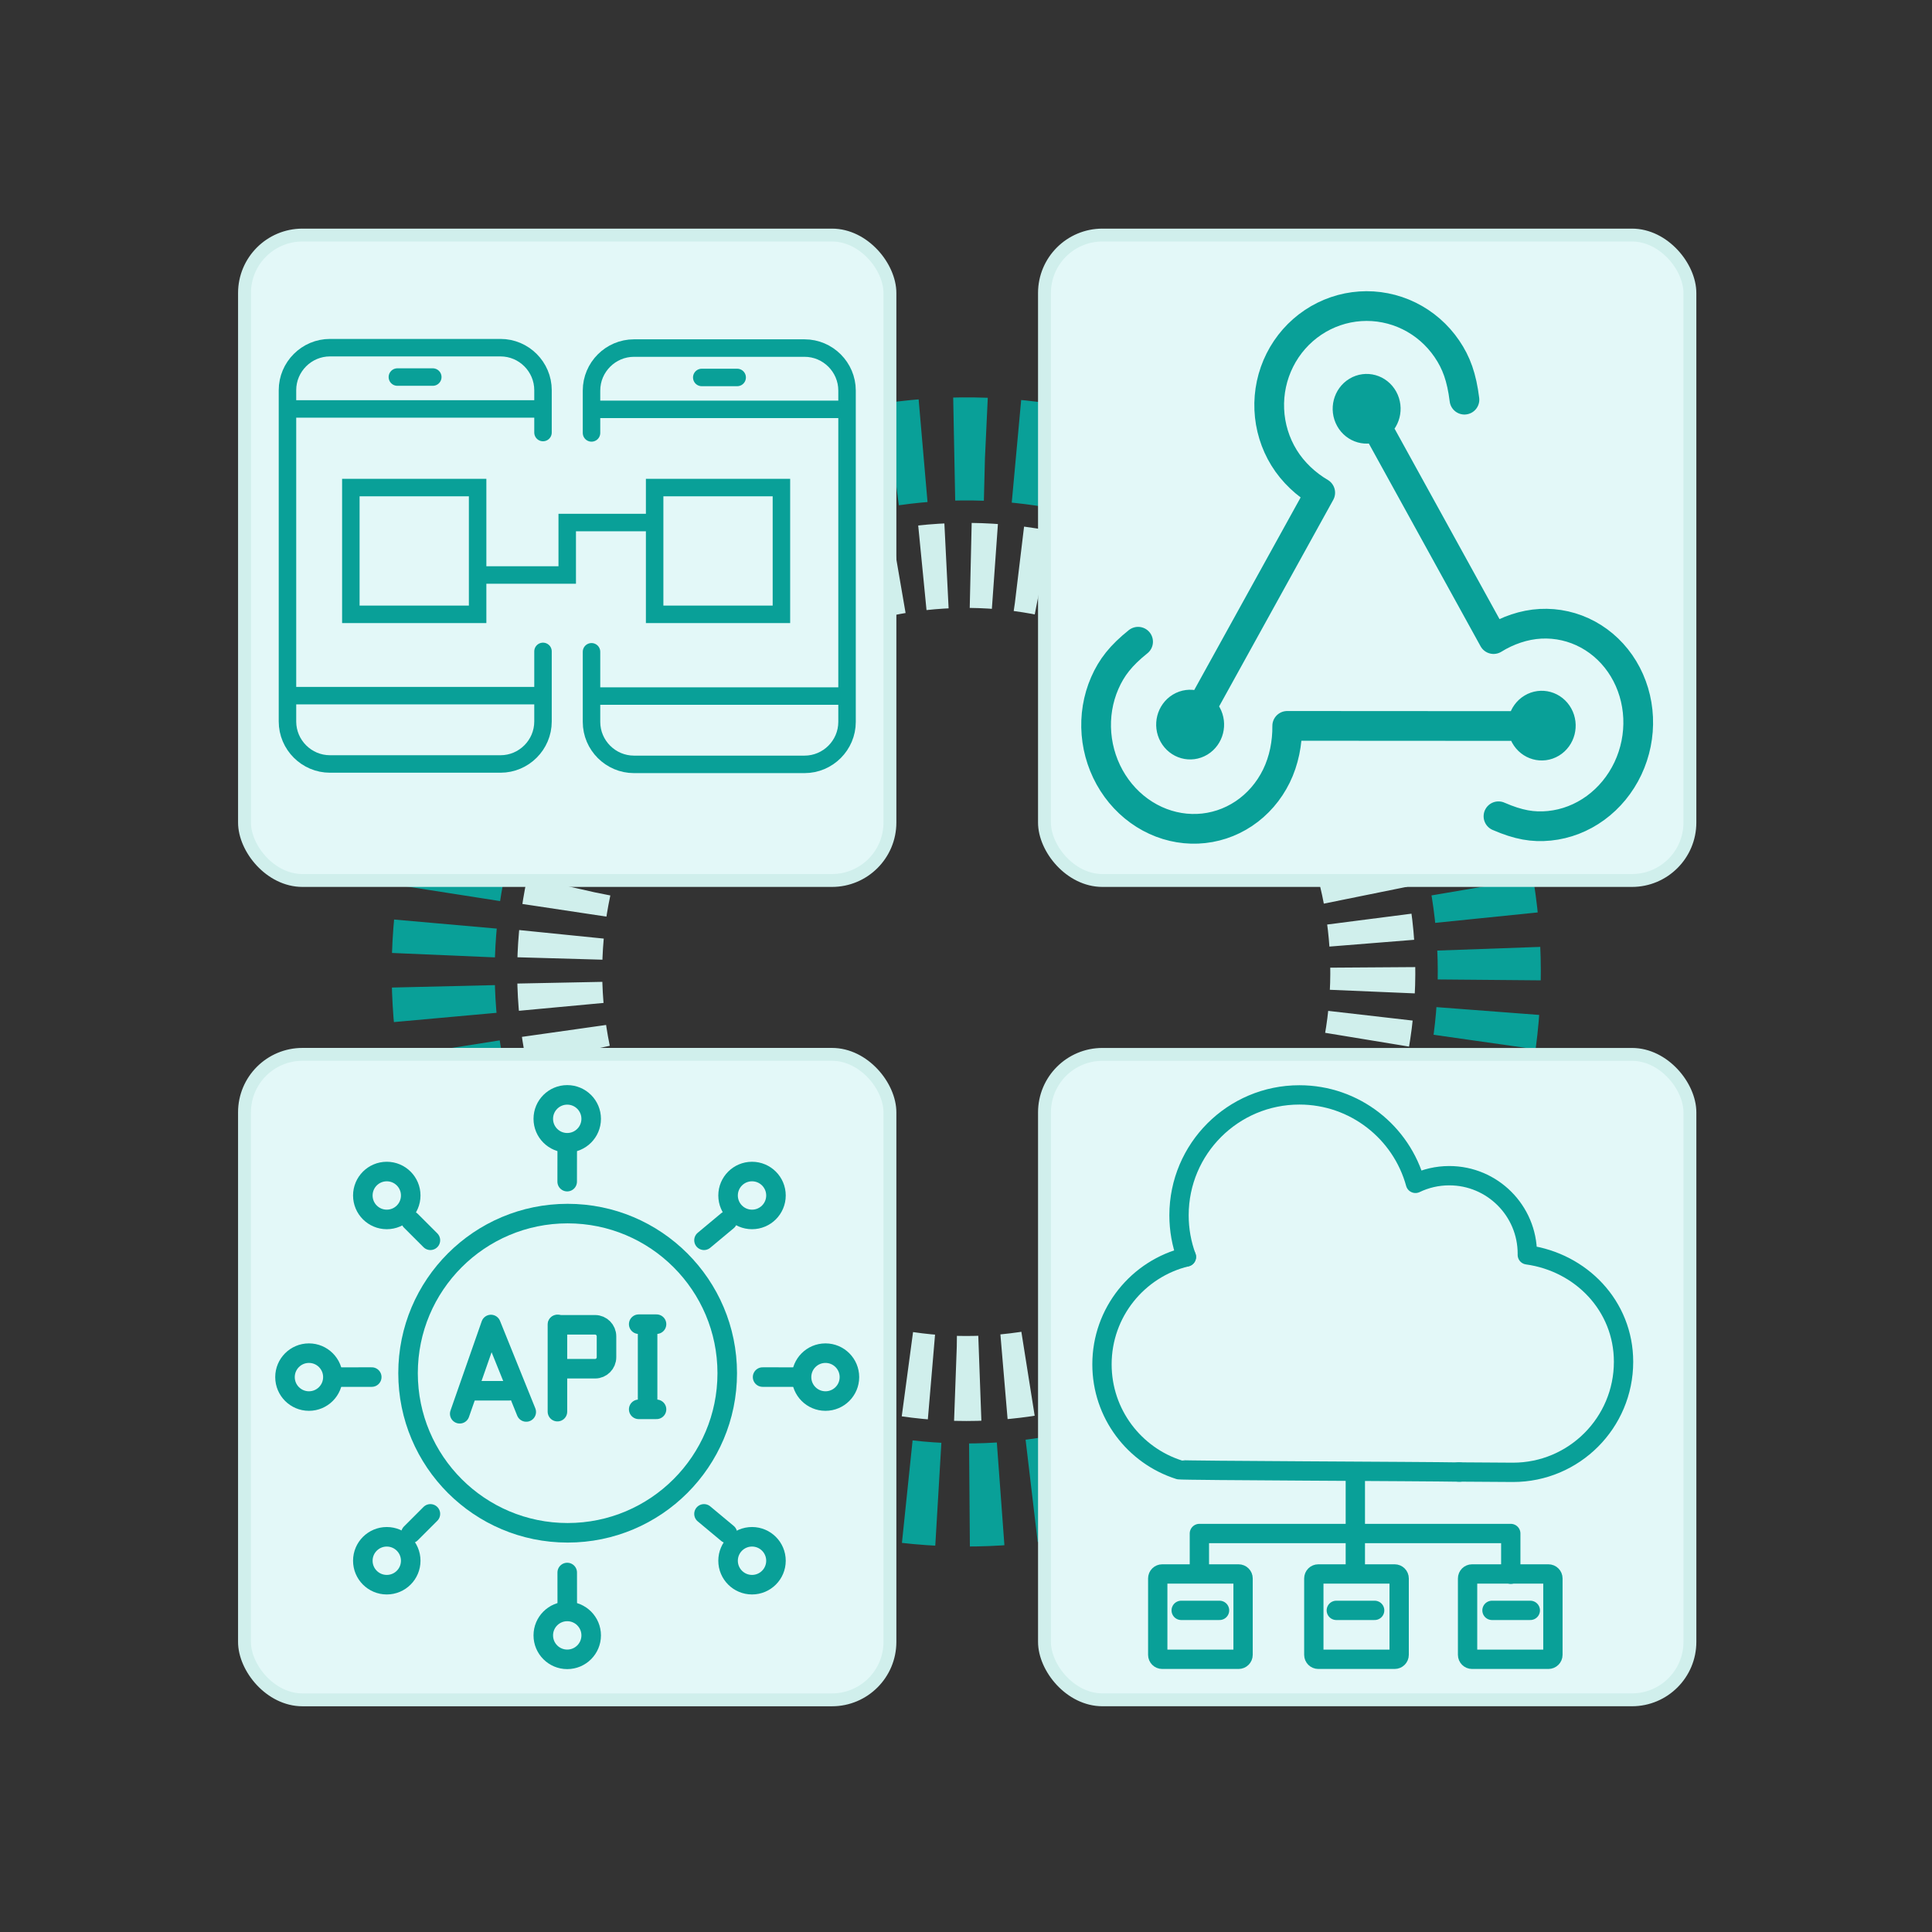
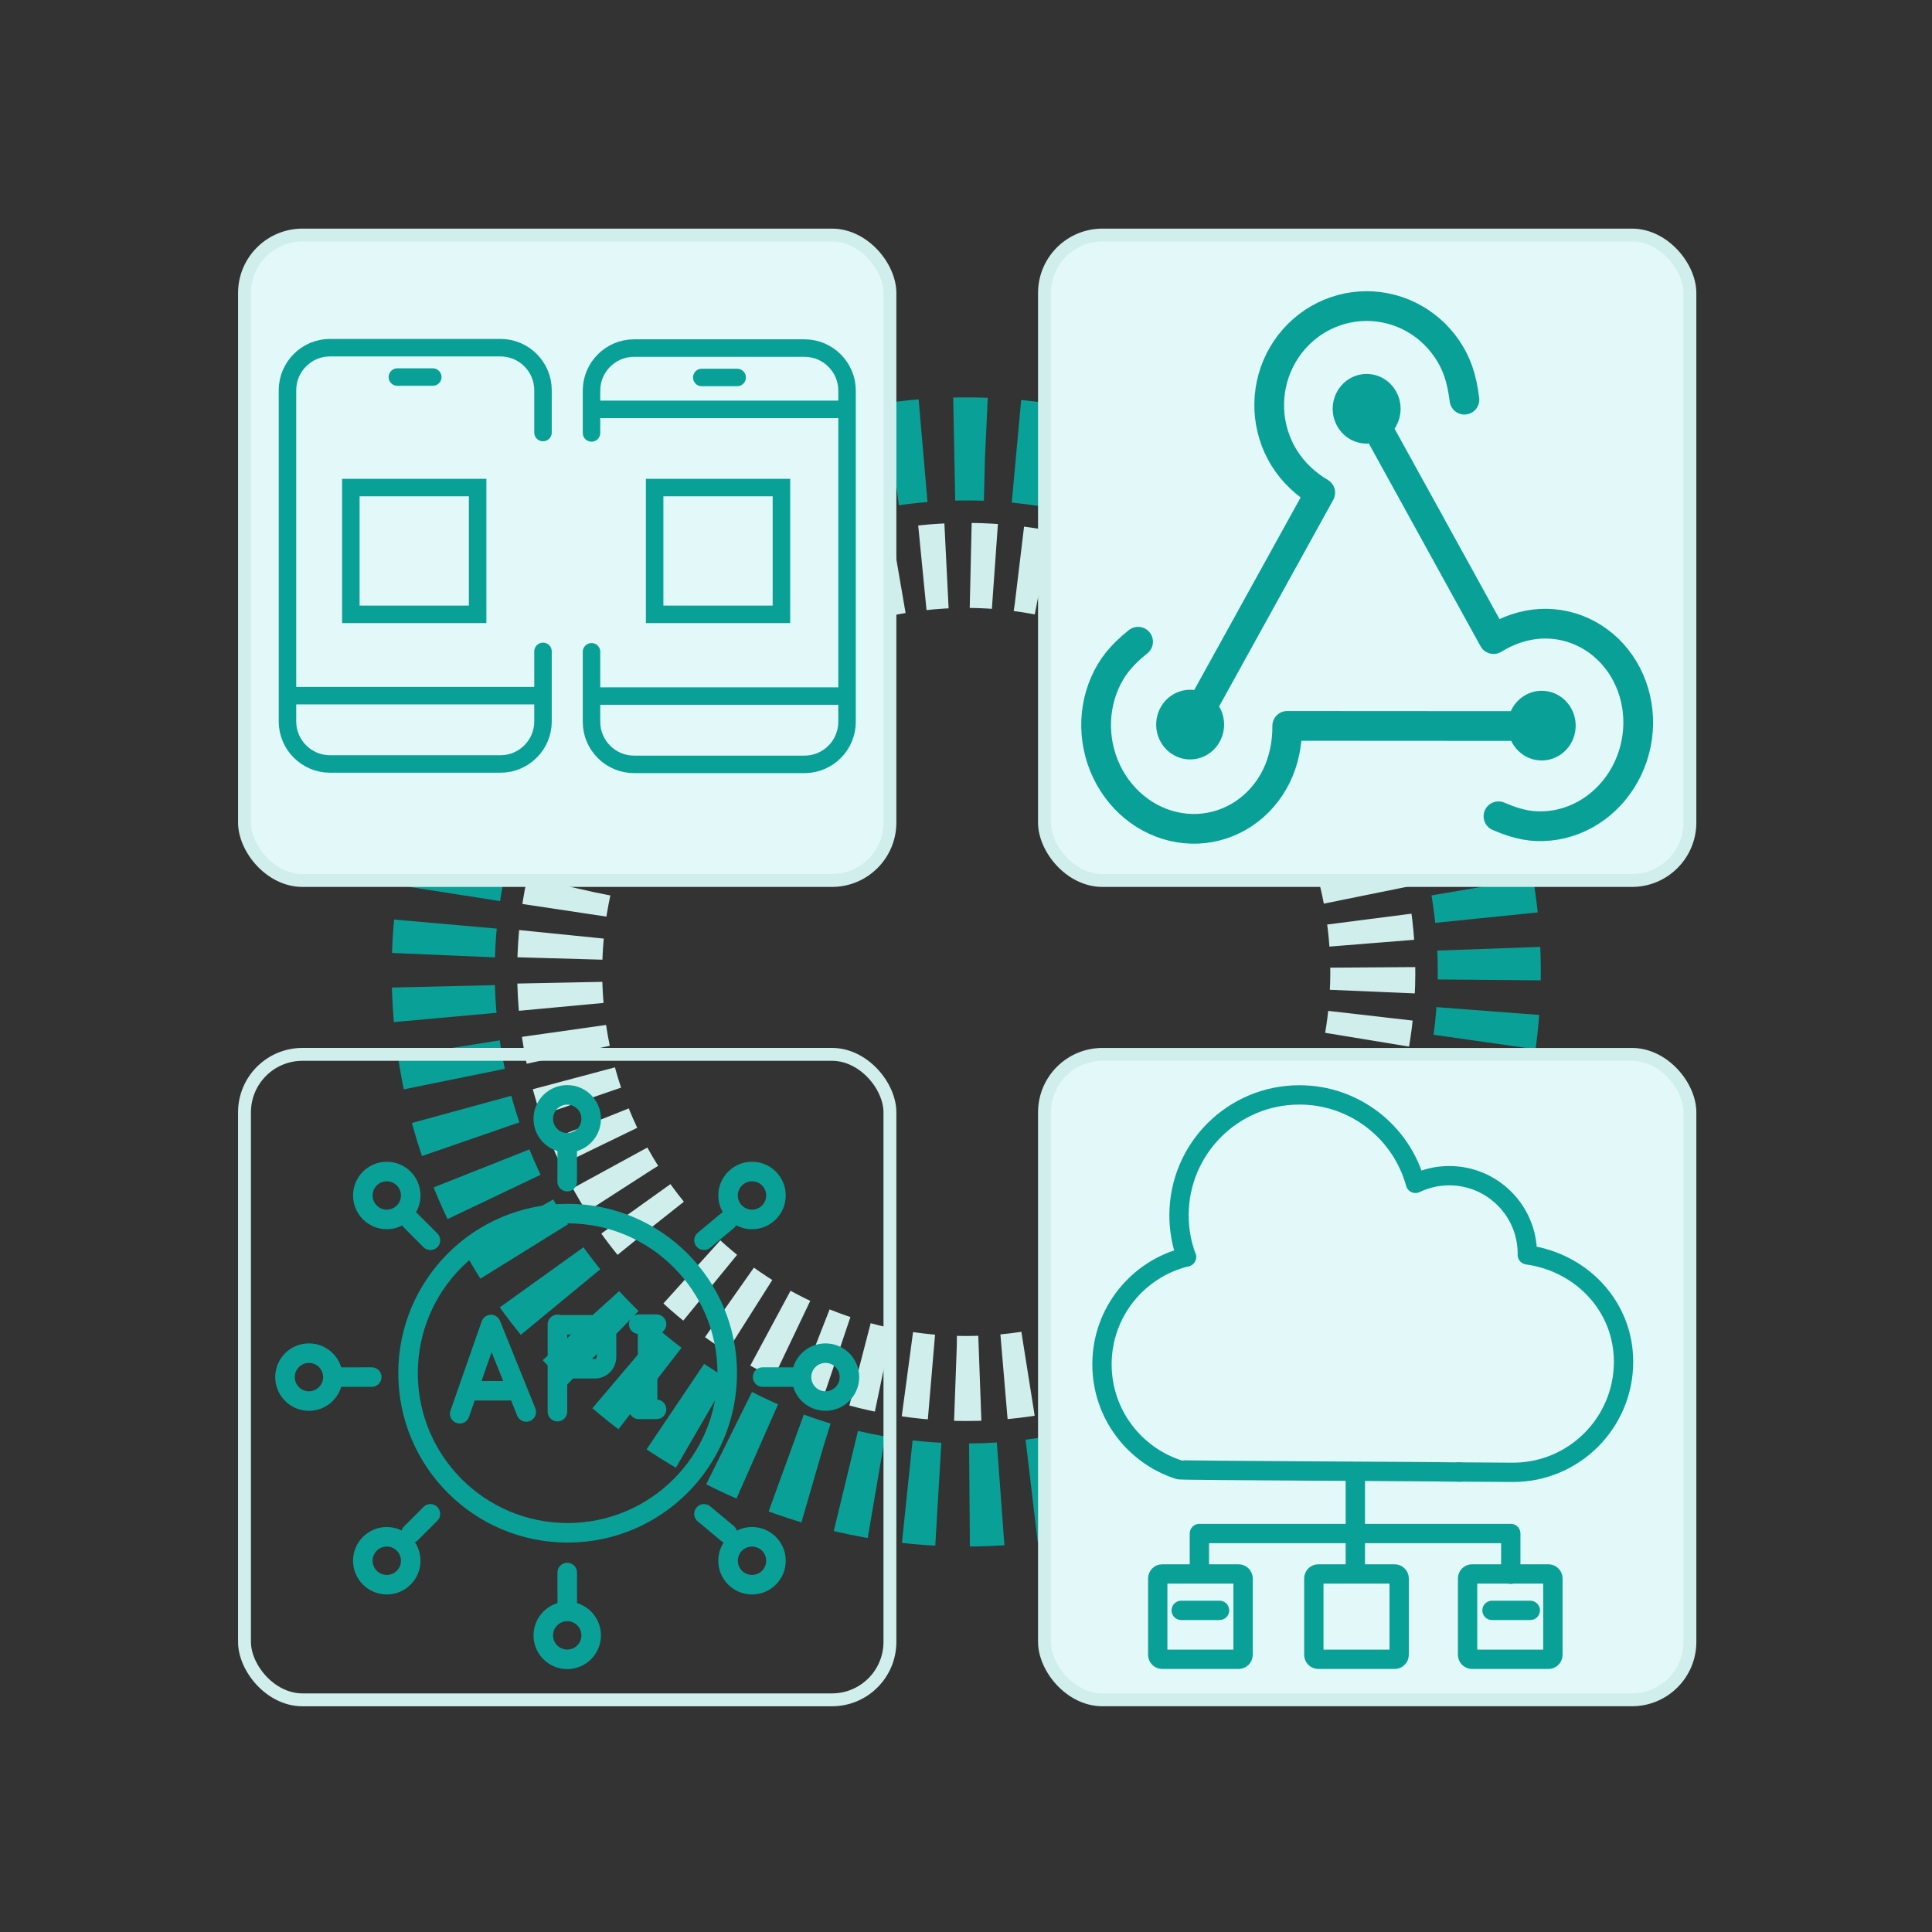
<svg xmlns="http://www.w3.org/2000/svg" width="600" height="600" viewBox="0 0 600 600" fill="none">
  <rect x="0" y="0" width="600" height="600" fill="#333333" stroke="none" />
  <path d="M277.053 141.053C315.562 135.538 354.77 144.026 387.549 164.974C420.329 185.921 444.502 217.937 455.674 255.199C466.846 292.461 464.274 332.496 448.426 368.022C432.578 403.549 404.507 432.208 369.317 448.789C334.127 465.37 294.154 468.772 256.668 458.375C219.182 447.979 186.672 424.475 165.049 392.137C143.427 359.799 134.127 320.775 138.842 282.161C143.557 243.547 161.973 207.907 190.741 181.722" stroke="#09A098" stroke-width="32" stroke-dasharray="9.68 9.68" />
  <path d="M202.035 381.396C181.347 355.896 171.406 323.339 174.323 290.632C177.24 257.925 192.785 227.641 217.66 206.205C242.535 184.769 274.783 173.867 307.562 175.813C340.342 177.759 371.073 192.398 393.238 216.627C415.402 240.855 427.255 272.765 426.283 305.588C425.31 338.41 411.588 369.563 388.028 392.436C364.468 415.309 332.923 428.104 300.086 428.105C267.249 428.106 235.704 415.314 212.142 392.443" stroke="#D0EFEC" stroke-width="26.4" stroke-dasharray="7.52 7.52" />
  <rect x="75.934" y="73" width="200.44" height="200.442" rx="18" fill="#E3F8F8" />
  <rect x="75.934" y="73" width="200.44" height="200.442" rx="18" stroke="#D0EFEC" stroke-width="4" />
  <rect x="108.957" y="151.417" width="39.371" height="39.371" stroke="#09A098" stroke-width="5.43" />
  <rect x="203.305" y="151.417" width="39.371" height="39.371" stroke="#09A098" stroke-width="5.43" />
-   <path d="M149.004 178.57H173.441H176.156V162.278H203.309" stroke="#09A098" stroke-width="5.43" />
  <path d="M183.699 134.448V121.288C183.699 114.033 189.635 108.096 196.89 108.096H249.866C257.12 108.096 263.056 114.033 263.056 121.288V224.191C263.056 231.446 257.12 237.382 249.866 237.382H196.89C189.635 237.382 183.699 231.446 183.699 224.191V202.421" stroke="#09A098" stroke-width="5.43" stroke-linecap="round" stroke-linejoin="round" />
  <path d="M184.379 216.164H262.393" stroke="#09A098" stroke-width="5.43" stroke-linecap="round" stroke-linejoin="round" />
  <path d="M184.645 127.126H262.119" stroke="#09A098" stroke-width="5.43" stroke-linecap="round" stroke-linejoin="round" />
  <path d="M217.938 117.222H228.933" stroke="#09A098" stroke-width="5.43" stroke-linecap="round" stroke-linejoin="round" />
  <path d="M168.634 134.325V121.165C168.634 113.91 162.698 107.974 155.444 107.974H102.468C95.213 107.974 89.277 113.91 89.277 121.165V224.068C89.277 231.323 95.213 237.259 102.468 237.259H155.444C162.698 237.259 168.634 231.323 168.634 224.068V202.298" stroke="#09A098" stroke-width="5.43" stroke-linecap="round" stroke-linejoin="round" />
  <path d="M167.966 216.041H89.945" stroke="#09A098" stroke-width="5.43" stroke-linecap="round" stroke-linejoin="round" />
-   <path d="M167.688 127.003H90.207" stroke="#09A098" stroke-width="5.43" stroke-linecap="round" stroke-linejoin="round" />
  <path d="M134.405 117.099H123.41" stroke="#09A098" stroke-width="5.43" stroke-linecap="round" stroke-linejoin="round" />
  <rect x="324.371" y="73" width="200.442" height="200.442" rx="18" fill="#E3F8F8" />
  <rect x="324.371" y="73" width="200.442" height="200.442" rx="18" stroke="#D0EFEC" stroke-width="4" />
  <path d="M353.445 199.294C348.122 203.559 345.221 207.259 343.089 212.148C340.956 217.038 340.069 222.463 340.514 227.894C340.96 233.324 342.722 238.575 345.629 243.132C348.536 247.689 352.488 251.398 357.1 253.895C361.712 256.392 366.825 257.592 371.941 257.379C377.056 257.165 381.999 255.545 386.286 252.677C390.573 249.808 394.058 245.79 396.4 241.013C398.742 236.237 399.818 230.707 399.756 225.428L478.668 225.475M454.796 124.122C453.927 117.166 452.315 112.688 449.333 108.311C446.352 103.934 442.305 100.418 437.587 98.106C432.869 95.794 427.642 94.766 422.416 95.121C417.19 95.476 412.145 97.203 407.772 100.133C403.399 103.063 399.848 107.096 397.467 111.838C395.086 116.58 393.956 121.868 394.187 127.187C394.418 132.505 396.002 137.672 398.785 142.182C401.567 146.692 405.606 150.432 410.008 153.015L370.512 224.492M465.365 253.5C471.557 256.191 476.07 256.969 481.184 256.456C486.297 255.944 491.232 254.035 495.504 250.916C499.777 247.797 503.242 243.575 505.561 238.663C507.879 233.75 508.973 228.315 508.734 222.888C508.495 217.461 506.932 212.227 504.197 207.699C501.463 203.171 497.651 199.502 493.133 197.052C488.615 194.602 483.546 193.454 478.421 193.72C473.297 193.987 468.181 195.776 463.842 198.473L424.425 126.949M481.761 230.725C484.599 229.011 485.571 225.214 483.932 222.245C482.294 219.276 478.665 218.259 475.828 219.973C472.99 221.687 472.017 225.484 473.656 228.453C475.294 231.422 478.923 232.439 481.761 230.725ZM427.391 132.325C430.229 130.611 431.201 126.815 429.563 123.846C427.924 120.877 424.295 119.859 421.458 121.574C418.62 123.288 417.648 127.084 419.286 130.053C420.924 133.022 424.553 134.039 427.391 132.325ZM372.576 230.406C375.414 228.691 376.386 224.895 374.748 221.926C373.109 218.957 369.48 217.94 366.643 219.654C363.805 221.368 362.833 225.164 364.471 228.133C366.109 231.102 369.738 232.12 372.576 230.406Z" stroke="#09A098" stroke-width="9.228" stroke-linecap="round" stroke-linejoin="round" />
-   <rect x="75.93" y="327.442" width="200.444" height="200.459" rx="18" fill="#E3F8F8" />
  <rect x="75.93" y="327.442" width="200.444" height="200.459" rx="18" stroke="#D0EFEC" stroke-width="4" />
  <path d="M176.286 476.024C203.66 476.024 225.85 453.832 225.85 426.457C225.85 399.081 203.66 376.89 176.286 376.89C148.913 376.89 126.723 399.081 126.723 426.457C126.723 453.832 148.913 476.024 176.286 476.024Z" stroke="#09A098" stroke-width="6.069" stroke-linecap="round" stroke-linejoin="round" />
  <path d="M176.156 356.628L176.144 366.969" stroke="#09A098" stroke-width="6.069" stroke-linecap="round" stroke-linejoin="round" />
  <path d="M176.16 354.899C180.268 354.899 183.597 351.569 183.597 347.461C183.597 343.353 180.268 340.023 176.16 340.023C172.052 340.023 168.723 343.353 168.723 347.461C168.723 351.569 172.052 354.899 176.16 354.899Z" stroke="#09A098" stroke-width="6.069" stroke-linecap="round" stroke-linejoin="round" />
  <path d="M176.168 498.723L176.156 488.357" stroke="#09A098" stroke-width="6.069" stroke-linecap="round" stroke-linejoin="round" />
  <path d="M176.16 515.322C180.268 515.322 183.597 511.991 183.597 507.884C183.597 503.776 180.268 500.446 176.16 500.446C172.052 500.446 168.723 503.776 168.723 507.884C168.723 511.991 172.052 515.322 176.16 515.322Z" stroke="#09A098" stroke-width="6.069" stroke-linecap="round" stroke-linejoin="round" />
  <path d="M105.113 427.673L115.45 427.662" stroke="#09A098" stroke-width="6.069" stroke-linecap="round" stroke-linejoin="round" />
  <path d="M95.945 435.11C100.053 435.11 103.382 431.78 103.382 427.672C103.382 423.565 100.053 420.234 95.945 420.234C91.838 420.234 88.508 423.565 88.508 427.672C88.508 431.78 91.838 435.11 95.945 435.11Z" stroke="#09A098" stroke-width="6.069" stroke-linecap="round" stroke-linejoin="round" />
  <path d="M247.191 427.672L236.832 427.662" stroke="#09A098" stroke-width="6.069" stroke-linecap="round" stroke-linejoin="round" />
  <path d="M256.359 435.11C260.467 435.11 263.797 431.78 263.797 427.672C263.797 423.564 260.467 420.234 256.359 420.234C252.252 420.234 248.922 423.564 248.922 427.672C248.922 431.78 252.252 435.11 256.359 435.11Z" stroke="#09A098" stroke-width="6.069" stroke-linecap="round" stroke-linejoin="round" />
  <path d="M127.594 379.108L133.663 385.177" stroke="#09A098" stroke-width="6.069" stroke-linecap="round" stroke-linejoin="round" />
  <path d="M120.117 378.706C124.225 378.706 127.554 375.376 127.554 371.268C127.554 367.16 124.225 363.83 120.117 363.83C116.009 363.83 112.68 367.16 112.68 371.268C112.68 375.376 116.009 378.706 120.117 378.706Z" stroke="#09A098" stroke-width="6.069" stroke-linecap="round" stroke-linejoin="round" />
  <path d="M225.916 476.217L218.633 470.148" stroke="#09A098" stroke-width="6.069" stroke-linecap="round" stroke-linejoin="round" />
  <path d="M233.547 492.139C237.654 492.139 240.984 488.809 240.984 484.701C240.984 480.593 237.654 477.263 233.547 477.263C229.439 477.263 226.109 480.593 226.109 484.701C226.109 488.809 229.439 492.139 233.547 492.139Z" stroke="#09A098" stroke-width="6.069" stroke-linecap="round" stroke-linejoin="round" />
  <path d="M127.594 476.217L133.663 470.148" stroke="#09A098" stroke-width="6.069" stroke-linecap="round" stroke-linejoin="round" />
  <path d="M120.117 492.14C124.225 492.14 127.554 488.81 127.554 484.702C127.554 480.594 124.225 477.264 120.117 477.264C116.009 477.264 112.68 480.594 112.68 484.702C112.68 488.81 116.009 492.14 120.117 492.14Z" stroke="#09A098" stroke-width="6.069" stroke-linecap="round" stroke-linejoin="round" />
  <path d="M225.916 379.107L218.633 385.177" stroke="#09A098" stroke-width="6.069" stroke-linecap="round" stroke-linejoin="round" />
  <path d="M233.547 378.706C237.654 378.706 240.984 375.376 240.984 371.268C240.984 367.161 237.654 363.831 233.547 363.831C229.439 363.831 226.109 367.161 226.109 371.268C226.109 375.376 229.439 378.706 233.547 378.706Z" stroke="#09A098" stroke-width="6.069" stroke-linecap="round" stroke-linejoin="round" />
  <path d="M173.117 438.399V411.313" stroke="#09A098" stroke-width="6.069" stroke-linecap="round" stroke-linejoin="round" />
  <path d="M173.188 411.431H184.821C186.761 411.431 188.354 413.036 188.354 415.001V421.497C188.354 423.462 186.767 425.067 184.821 425.067H173.188" stroke="#09A098" stroke-width="6.069" stroke-linecap="round" stroke-linejoin="round" />
  <path d="M201.117 437.141V411.772" stroke="#09A098" stroke-width="6.069" stroke-linecap="round" stroke-linejoin="round" />
  <path d="M198.355 437.681H203.89" stroke="#09A098" stroke-width="6.069" stroke-linecap="round" stroke-linejoin="round" />
  <path d="M198.355 411.233H203.89" stroke="#09A098" stroke-width="6.069" stroke-linecap="round" stroke-linejoin="round" />
  <path d="M142.773 439.056L152.467 411.338L163.431 438.498" stroke="#09A098" stroke-width="6.069" stroke-linecap="round" stroke-linejoin="round" />
  <path d="M158.098 431.911H152.82H147.543" stroke="#09A098" stroke-width="6.069" stroke-linecap="round" stroke-linejoin="round" />
  <rect x="324.375" y="327.45" width="200.442" height="200.442" rx="18" fill="#E3F8F8" />
  <rect x="324.375" y="327.45" width="200.442" height="200.442" rx="18" stroke="#D0EFEC" stroke-width="4" />
  <path d="M368.446 390.346C353.405 393.991 342.23 407.544 342.23 423.71C342.23 439.047 352.283 452.028 366.154 456.439H366.161C367.032 456.718 442.821 456.955 453.341 457.164" stroke="#09A098" stroke-width="6" stroke-linecap="round" stroke-linejoin="round" />
  <path d="M452.953 457.136C463.132 457.212 468.935 457.247 469.875 457.247C488.831 457.247 504.207 441.875 504.207 422.908C504.207 405.557 491.033 392.018 474.32 389.705C474.32 389.593 474.327 389.482 474.327 389.37C474.327 375.978 463.473 365.121 450.083 365.121C446.321 365.121 442.761 365.978 439.584 367.504C435.237 351.666 420.754 340.029 403.539 340.029C382.89 340.029 366.156 356.766 366.156 377.42C366.156 381.963 366.964 386.311 368.448 390.339" stroke="#09A098" stroke-width="6" stroke-linecap="round" stroke-linejoin="round" />
  <path d="M360.939 515.312H384.654C385.423 515.312 386.047 514.688 386.047 513.918V490.198C386.047 489.429 385.423 488.805 384.654 488.805H360.939C360.17 488.805 359.546 489.429 359.546 490.198V513.918C359.546 514.688 360.17 515.312 360.939 515.312Z" stroke="#09A098" stroke-width="6" stroke-linecap="round" stroke-linejoin="round" />
  <path d="M409.412 515.312H433.126C433.896 515.312 434.52 514.688 434.52 513.918V490.198C434.52 489.429 433.896 488.805 433.126 488.805H409.412C408.642 488.805 408.019 489.429 408.019 490.198V513.918C408.019 514.688 408.642 515.312 409.412 515.312Z" stroke="#09A098" stroke-width="6" stroke-linecap="round" stroke-linejoin="round" />
  <path d="M457.162 515.312H480.876C481.646 515.312 482.27 514.688 482.27 513.918V490.198C482.27 489.429 481.646 488.805 480.876 488.805H457.162C456.392 488.805 455.769 489.429 455.769 490.198V513.918C455.769 514.688 456.392 515.312 457.162 515.312Z" stroke="#09A098" stroke-width="6" stroke-linecap="round" stroke-linejoin="round" />
  <path d="M420.91 487.774V458.39" stroke="#09A098" stroke-width="6" stroke-linecap="round" stroke-linejoin="round" />
  <path d="M372.48 488.394V476.242H469.184V488.889" stroke="#09A098" stroke-width="6" stroke-linecap="round" stroke-linejoin="round" />
  <path d="M366.832 500.115H378.738" stroke="#09A098" stroke-width="6" stroke-linecap="round" stroke-linejoin="round" />
-   <path d="M415.004 500.115H426.91" stroke="#09A098" stroke-width="6" stroke-linecap="round" stroke-linejoin="round" />
  <path d="M463.352 500.115H475.251" stroke="#09A098" stroke-width="6" stroke-linecap="round" stroke-linejoin="round" />
</svg>